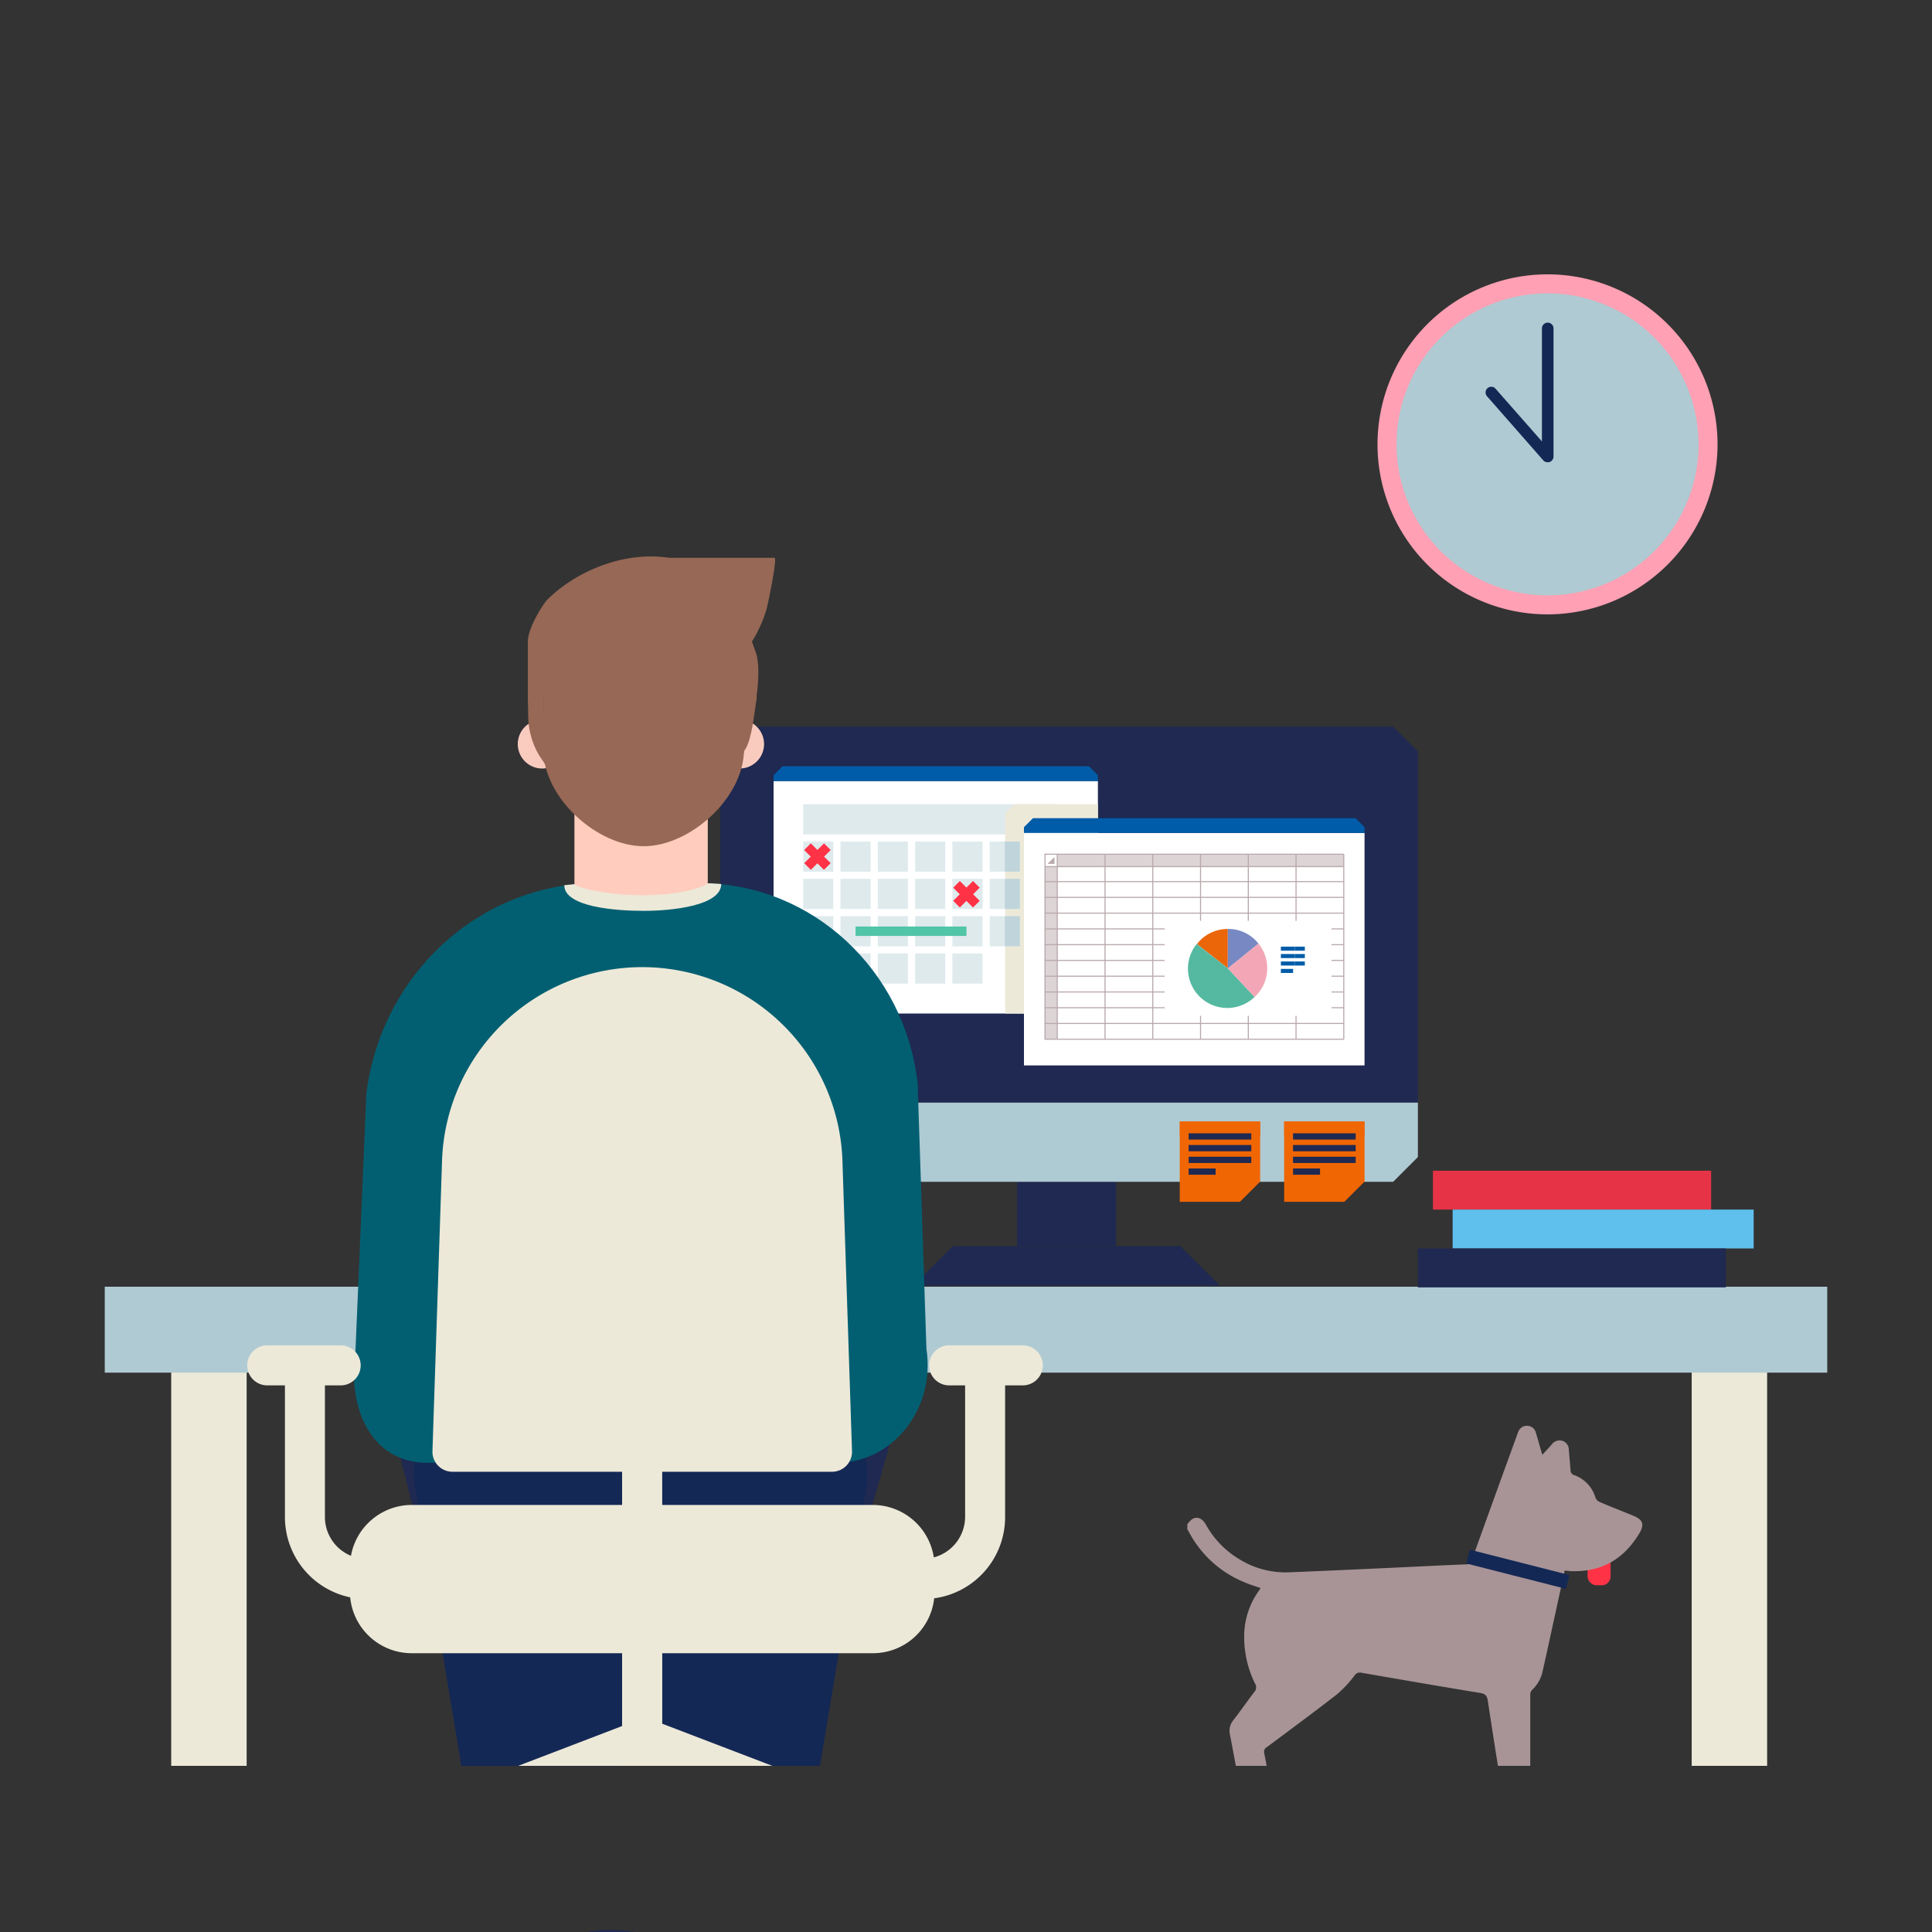
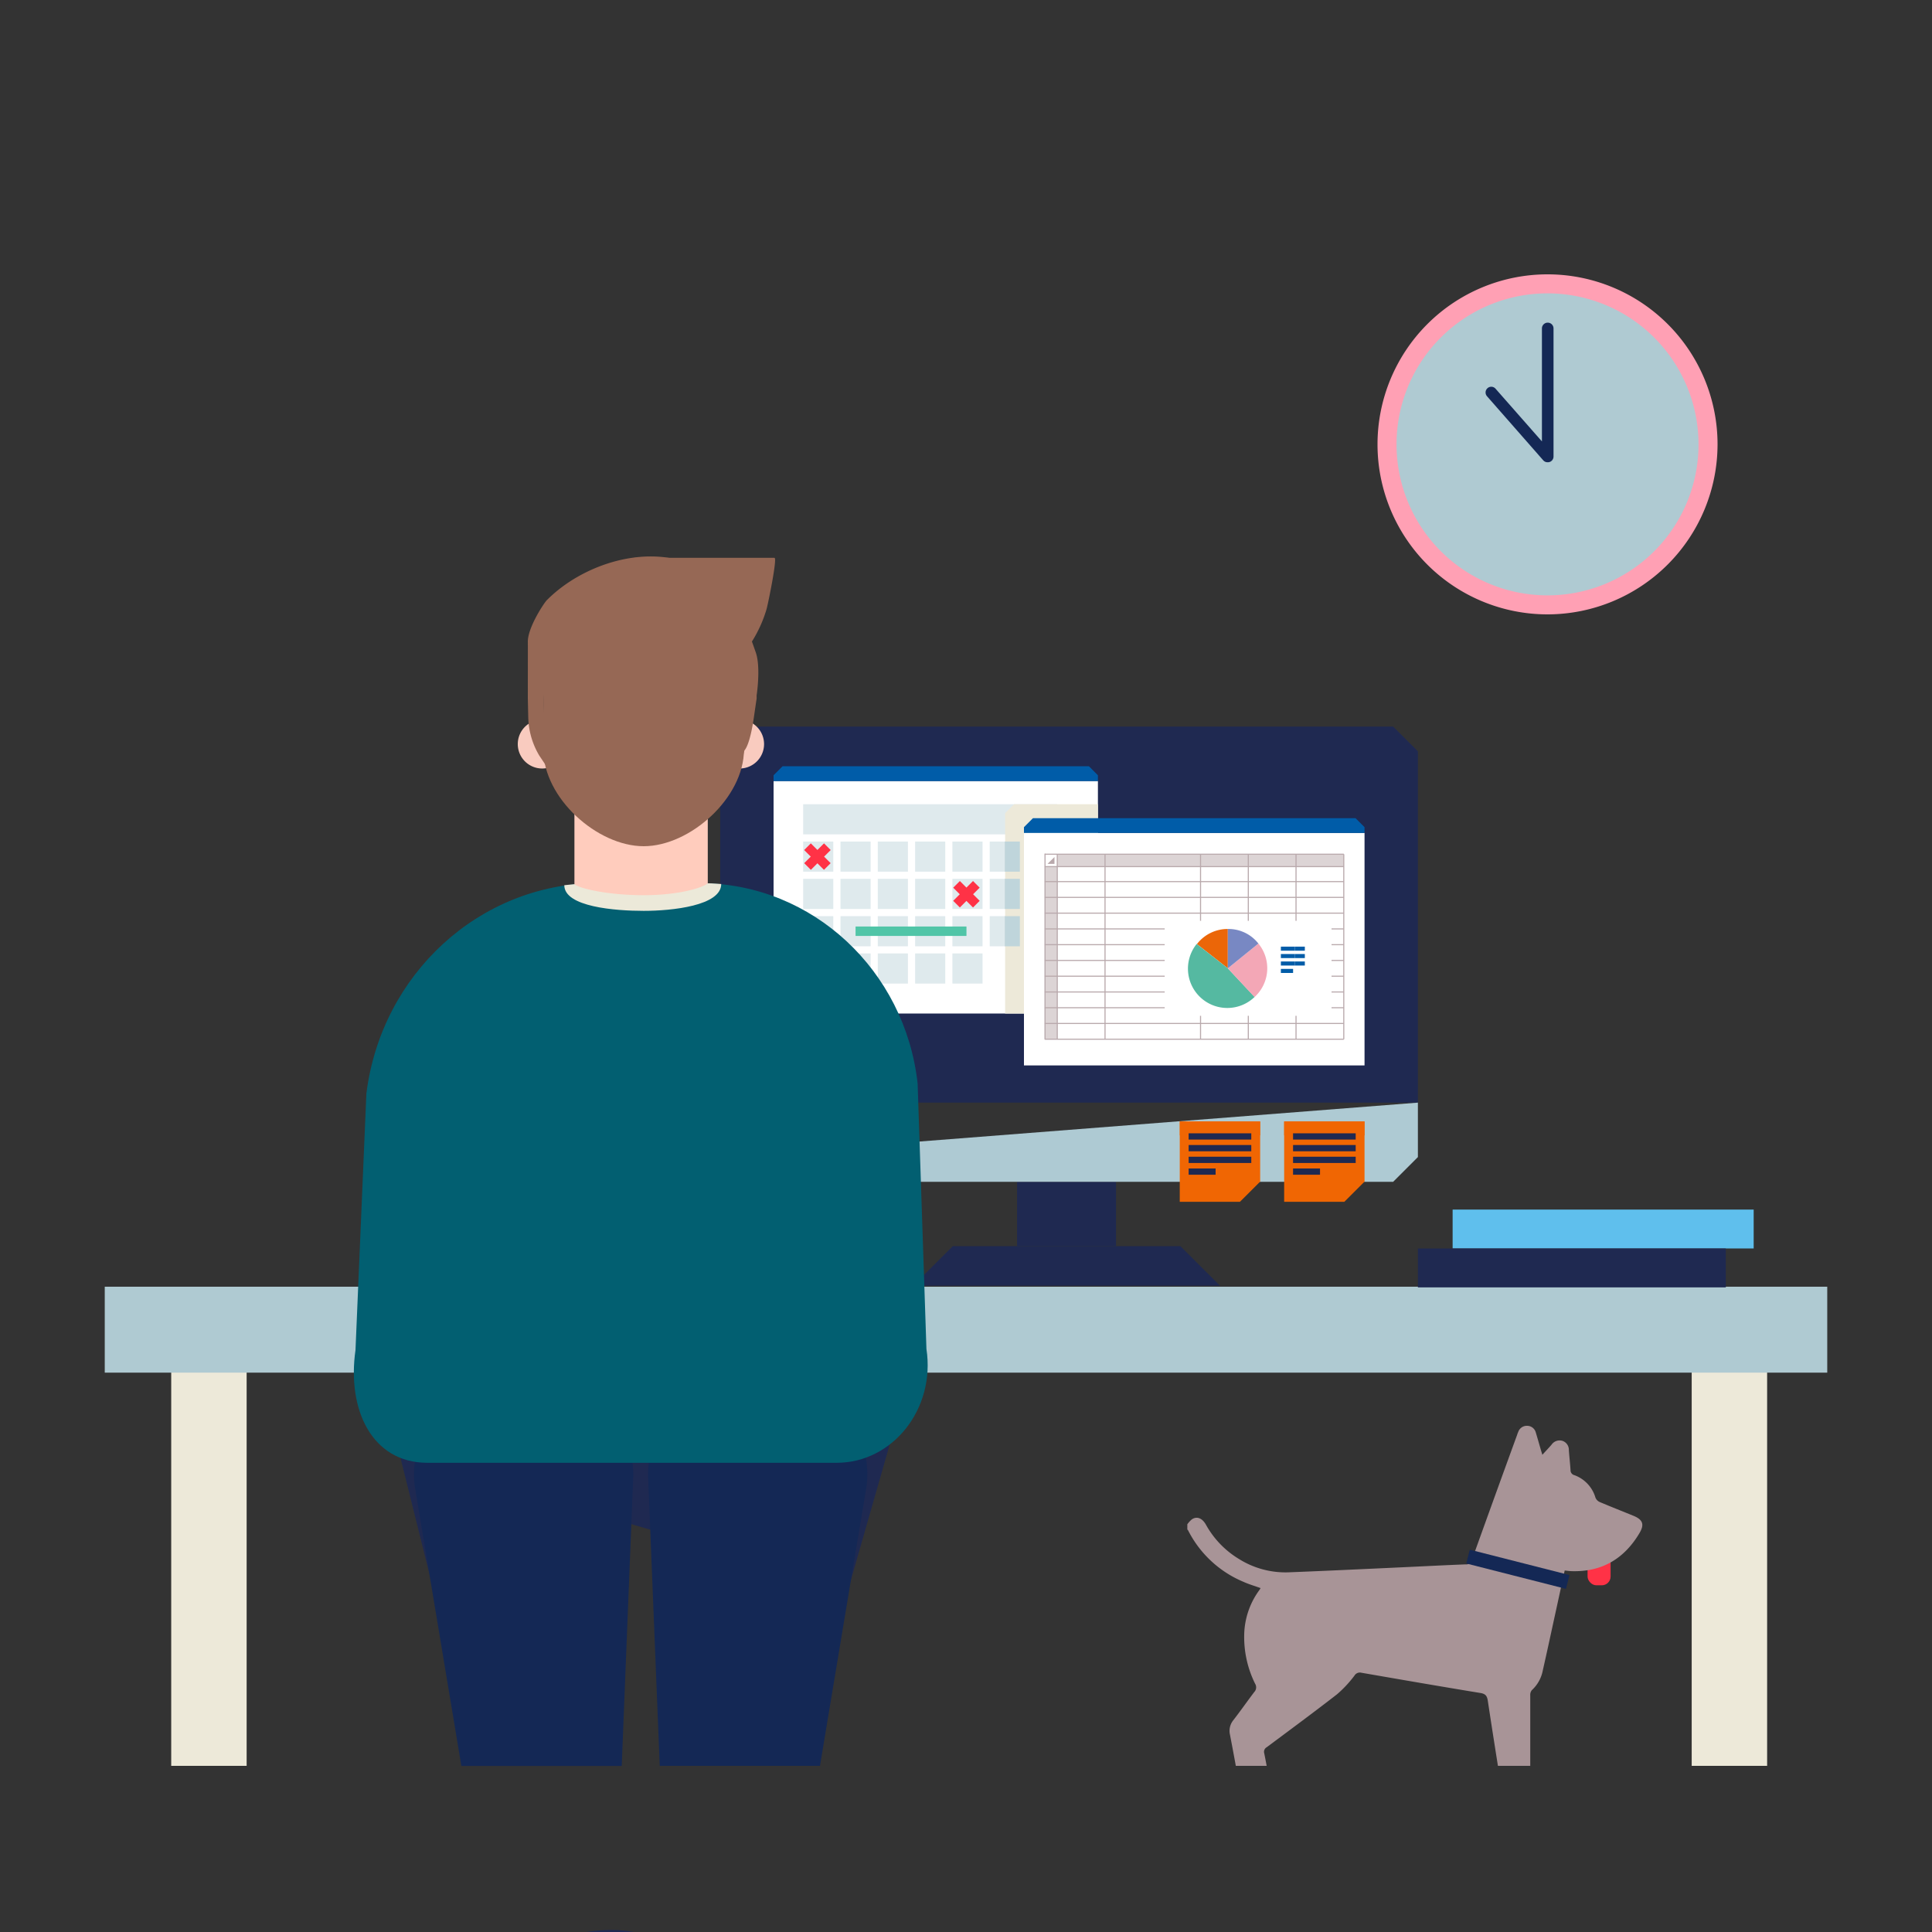
<svg xmlns="http://www.w3.org/2000/svg" id="Layer_1" data-name="Layer 1" viewBox="0 0 500 500" width="500" height="500">
  <rect x="0" y="0" width="500" height="500" fill="#333333" stroke="none" />
  <defs>
    <style>
            .cls-1 {
                fill: none;
            }

            .cls-2 {
                fill: #ede9d9;
            }

            .cls-3 {
                fill: #e63346;
            }

            .cls-4 {
                fill: #5fbfed;
            }

            .cls-5 {
                fill: #1f2951;
            }

            .cls-6 {
                fill: #aecad3;
            }

            .cls-7 {
                fill: #fff;
            }

            .cls-8 {
                fill: #005ca8;
            }

            .cls-9 {
                fill: #142855;
            }

            .cls-10 {
                fill: #f9cbbf;
            }

            .cls-11 {
                fill: #dfeaed;
            }

            .cls-12 {
                fill: #ff3246;
            }

            .cls-13 {
                fill: #50c5a7;
            }

            .cls-14 {
                fill: #afcad2;
            }

            .cls-15 {
                fill: #025f71;
            }

            .cls-16 {
                fill: #ffccbd;
            }

            .cls-17 {
                fill: #966855;
            }

            .cls-18 {
                fill: #ece9d9;
            }

            .cls-19 {
                clip-path: url(#clip-path);
            }

            .cls-20 {
                fill: #bfd5db;
            }

            .cls-21 {
                fill: #f06603;
            }

            .cls-22 {
                fill: #dcd4d5;
            }

            .cls-23 {
                fill: #b9a9ac;
            }

            .cls-24 {
                fill: #eb6608;
            }

            .cls-25 {
                fill: #55b9a1;
            }

            .cls-26 {
                fill: #f3a7b6;
            }

            .cls-27 {
                fill: #7888c3;
            }

            .cls-28 {
                fill: #ffa0b4;
            }

            .cls-29 {
                clip-path: url(#clip-path-2);
            }

            .cls-30 {
                fill: #a89497;
            }
        </style>
    <clipPath id="clip-path">
-       <rect class="cls-1" x="61.18" y="240.18" width="210.54" height="216.82" />
-     </clipPath>
+       </clipPath>
    <clipPath id="clip-path-2">
      <rect class="cls-1" x="301" y="366" width="127" height="91" />
    </clipPath>
  </defs>
  <rect class="cls-2" x="437.81" y="348.39" width="19.52" height="108.61" />
  <rect class="cls-2" x="44.31" y="348.39" width="19.52" height="108.61" />
-   <rect class="cls-3" x="370.84" y="302.98" width="72" height="10.06" />
  <rect class="cls-4" x="375.94" y="313.04" width="77.91" height="10.06" />
  <polygon class="cls-5" points="192.79 188.04 186.39 194.44 186.39 285.36 366.95 285.36 366.95 194.44 360.55 188.04 192.79 188.04" />
  <rect class="cls-5" x="263.22" y="305.85" width="25.61" height="16.65" />
  <polygon class="cls-5" points="288.84 322.5 263.22 322.5 246.58 322.5 236.33 332.74 315.73 332.74 305.48 322.5 288.84 322.5" />
-   <path class="cls-6" d="M186.39,299.45l6.4,6.4H360.55l6.4-6.4V285.36H186.39Z" />
+   <path class="cls-6" d="M186.39,299.45l6.4,6.4H360.55l6.4-6.4V285.36Z" />
  <rect class="cls-7" x="200.2" y="202.13" width="83.94" height="60.17" />
  <path class="cls-8" d="M284.14,202.13H200.2v-1.49l2.33-2.34h79.28l2.33,2.34Z" />
  <polygon class="cls-5" points="146.03 389.42 219.68 410.78 232.38 366.42 100.94 366.42 111.78 409.93 146.03 389.42" />
  <path class="cls-9" d="M107.31,384.44c-1.57-12.76,7.69-26,21.59-28.95l.08,0c17.81-3.81,34.92,9.71,34.92,26.16l-3,75.37H119.4Z" />
  <path class="cls-9" d="M167.71,381.63c0-16.45,17.11-30,34.92-26.15l.09,0c13.9,3,23.15,16.18,21.58,28.94L212.21,457H170.74Z" />
  <path class="cls-10" d="M185.1,192.58a6.32,6.32,0,1,0,6.32-6.33,6.32,6.32,0,0,0-6.32,6.33" />
  <rect class="cls-11" x="207.86" y="208.13" width="65.73" height="7.8" />
  <rect class="cls-11" x="217.52" y="217.79" width="7.8" height="7.8" />
  <rect class="cls-11" x="207.86" y="217.79" width="7.8" height="7.8" />
  <rect class="cls-11" x="227.17" y="217.79" width="7.8" height="7.8" />
  <rect class="cls-11" x="236.83" y="217.79" width="7.8" height="7.8" />
  <rect class="cls-11" x="246.48" y="217.79" width="7.8" height="7.8" />
  <rect class="cls-11" x="256.14" y="217.79" width="7.8" height="7.8" />
  <rect class="cls-11" x="265.79" y="217.79" width="7.8" height="7.8" />
  <rect class="cls-11" x="207.86" y="227.44" width="7.8" height="7.8" />
  <rect class="cls-11" x="217.52" y="227.44" width="7.8" height="7.8" />
  <rect class="cls-11" x="227.17" y="227.44" width="7.8" height="7.8" />
  <rect class="cls-11" x="236.83" y="227.44" width="7.8" height="7.8" />
  <rect class="cls-11" x="246.48" y="227.44" width="7.8" height="7.8" />
  <rect class="cls-11" x="256.14" y="227.44" width="7.8" height="7.8" />
  <rect class="cls-11" x="265.79" y="227.44" width="7.8" height="7.8" />
  <rect class="cls-11" x="207.86" y="237.1" width="7.8" height="7.8" />
  <rect class="cls-11" x="217.52" y="237.1" width="7.8" height="7.8" />
  <rect class="cls-11" x="227.17" y="237.1" width="7.8" height="7.8" />
  <rect class="cls-11" x="236.83" y="237.1" width="7.8" height="7.8" />
  <rect class="cls-11" x="246.48" y="237.1" width="7.8" height="7.8" />
  <rect class="cls-11" x="256.14" y="237.1" width="7.8" height="7.8" />
  <rect class="cls-11" x="265.79" y="237.1" width="7.8" height="7.8" />
  <rect class="cls-11" x="207.86" y="246.75" width="7.8" height="7.8" />
  <rect class="cls-11" x="217.52" y="246.75" width="7.8" height="7.8" />
  <rect class="cls-11" x="227.17" y="246.75" width="7.8" height="7.8" />
  <rect class="cls-11" x="236.83" y="246.75" width="7.8" height="7.8" />
  <rect class="cls-11" x="246.48" y="246.75" width="7.8" height="7.8" />
  <rect class="cls-12" x="210.33" y="218.06" width="2.44" height="7.25" transform="translate(-94.8 214.52) rotate(-45)" />
  <rect class="cls-12" x="207.93" y="220.47" width="7.25" height="2.44" transform="translate(-94.8 214.52) rotate(-45)" />
  <rect class="cls-12" x="248.89" y="227.81" width="2.44" height="7.25" transform="translate(-90.39 244.64) rotate(-45)" />
  <rect class="cls-12" x="246.49" y="230.21" width="7.25" height="2.44" transform="translate(-90.39 244.64) rotate(-45)" />
  <rect class="cls-13" x="221.42" y="239.78" width="28.7" height="2.44" />
  <rect class="cls-14" x="27.11" y="333" width="445.78" height="22.24" />
  <path class="cls-15" d="M115.26,378.57H216.51c14.56,0,25.63-14,23.25-29.47l-2.28-68.7c-3.27-29.33-27.18-51.55-55.76-51.83l-16.84-.16-10.66.12C124,228.85,98.7,252.1,94.82,283L92,349.4c-2.2,15.33,4.18,29.17,18.62,29.17" />
  <path class="cls-16" d="M148.66,229.46a55,55,0,0,0,34.51,0V198H148.66Z" />
  <path class="cls-10" d="M134,192.58a6.32,6.32,0,1,0,6.32-6.33,6.32,6.32,0,0,0-6.32,6.33" />
  <path class="cls-17" d="M136.6,180.69l.11,5a20.22,20.22,0,0,0,2.86,9.86l2.25,3.36-1.17-16.48c0-5,1-5.94,3.7-8.75S151.59,170,155.6,170h22.06a18,18,0,0,1,9.63,3.13c3.55,2.85,3.73,5.13,4.14,9.19l.65,14.08.58-2.18c1.3-1.52,2.12-6.37,2.39-8.21l.77-5.29h0c0-14.66-14.65-26.54-32.73-26.54H148.75l-12.14,12.27Z" />
  <path class="cls-17" d="M166.59,219h0c12,0,25.95-12.52,25.95-25V177.26c0-9.66-9-21.82-20.09-21.82H160.72c-11.05,0-20.09,7.91-20.09,17.57v21C140.63,206.52,154.56,219,166.59,219Z" />
  <path class="cls-17" d="M194.51,184.86c.8,0,2.76-11.23,1.09-16-2-5.69-4-11.51-7.61-16-11.66-14.52-34.73-9.37-46.48,2.47-1,1-9.15,13.44-2,13.44,6.21,0,12.93,6.53,16.86,11.45a11.56,11.56,0,0,0,9,4.62Z" />
  <path class="cls-17" d="M200.45,144.4c.77,0-1.76,12.3-2.09,13.33a33.58,33.58,0,0,1-7.24,12.9c-11.1,11.72-33.07,7.56-44.25-2-.93-.79-8.72-10.85-1.91-10.85,9,0,19.26-13.42,19.26-13.42l36.23,0" />
  <path class="cls-18" d="M183.17,228.59c-1,1-7.1,3.09-16.58,3.09s-16.9-1.82-17.93-2.86c-2.17.21-2.62.27-2.62.27,0,5.62,13.18,6.64,20.55,6.64s20.06-1.34,20.06-6.95C186.65,228.78,184.16,228.59,183.17,228.59Z" />
  <g class="cls-19">
    <path class="cls-2" d="M166.21,512.06A15.13,15.13,0,0,1,161,482.71V457.78l-39,14.93a13.81,13.81,0,0,1,.25,2.58,15.15,15.15,0,1,1-15.15-15.15,15,15,0,0,1,9.66,3.5L161,446.7V427.85H106.48a16,16,0,0,1-15.85-14.46,21.24,21.24,0,0,1-16.89-20.75V358.53H69.39a5.18,5.18,0,1,1,0-10.35h19a5.18,5.18,0,0,1,0,10.35H84.09v34.11a10.85,10.85,0,0,0,6.74,10,16,16,0,0,1,15.66-13.16H161v-8.59H117.1a5.18,5.18,0,0,1-5.18-5.35l2.48-75.17a51.84,51.84,0,0,1,103.62,0l2.48,75.17a5.18,5.18,0,0,1-5.18,5.35H171.38v8.59h54.55a16,16,0,0,1,15.74,13.57,10.89,10.89,0,0,0,8.1-10.44V358.53h-4.35a5.18,5.18,0,0,1,0-10.35h19.05a5.18,5.18,0,1,1,0,10.35h-4.35v34.11a21.18,21.18,0,0,1-18.36,21,15.93,15.93,0,0,1-15.82,14.21H171.39V446.1l45.81,17.53a15.14,15.14,0,1,1-5.5,11.66,13.85,13.85,0,0,1,.26-2.58l-40.57-15.53v25.53a15.13,15.13,0,0,1-5.18,29.35Z" />
  </g>
  <polygon class="cls-2" points="262.45 208.13 284.14 208.13 284.14 262.3 260.12 262.3 260.12 210.46 262.45 208.13" />
  <rect class="cls-7" x="265" y="215.56" width="88.14" height="60.17" />
  <path class="cls-8" d="M353.14,215.56H265v-1.49l2.33-2.33h83.48l2.33,2.33Z" />
  <rect class="cls-20" x="260.04" y="217.79" width="3.9" height="7.8" />
  <rect class="cls-20" x="260.04" y="227.44" width="3.9" height="7.8" />
  <rect class="cls-20" x="260.04" y="237.1" width="3.9" height="7.8" />
  <polygon class="cls-21" points="326.13 305.8 326.13 290.23 305.32 290.23 305.32 311.03 320.89 311.03 326.13 305.8" />
  <rect class="cls-21" x="305.33" y="290.23" width="20.8" height="3.6" />
  <rect class="cls-5" x="307.62" y="293.3" width="16.21" height="1.62" />
  <rect class="cls-5" x="307.62" y="296.33" width="16.21" height="1.62" />
  <rect class="cls-5" x="307.62" y="299.36" width="16.21" height="1.62" />
  <rect class="cls-5" x="307.62" y="302.4" width="6.98" height="1.62" />
  <polygon class="cls-21" points="353.14 305.8 353.14 290.23 332.34 290.23 332.34 311.03 347.91 311.03 353.14 305.8" />
  <rect class="cls-21" x="332.34" y="290.23" width="20.8" height="3.6" />
  <rect class="cls-5" x="334.64" y="293.3" width="16.21" height="1.62" />
  <rect class="cls-5" x="334.64" y="296.33" width="16.21" height="1.62" />
  <rect class="cls-5" x="334.64" y="299.36" width="16.21" height="1.62" />
  <rect class="cls-5" x="334.64" y="302.4" width="6.98" height="1.62" />
  <rect class="cls-22" x="273.62" y="221.07" width="74.15" height="3.21" />
  <rect class="cls-22" x="270.37" y="224.28" width="3.25" height="44.67" />
  <rect class="cls-23" x="270.37" y="228.02" width="77.4" height="0.28" />
  <rect class="cls-23" x="270.37" y="232.1" width="77.4" height="0.28" />
  <rect class="cls-23" x="270.37" y="236.18" width="77.4" height="0.28" />
  <rect class="cls-23" x="270.37" y="244.34" width="77.4" height="0.28" />
  <rect class="cls-23" x="270.37" y="240.26" width="77.4" height="0.28" />
  <rect class="cls-23" x="270.37" y="252.5" width="77.4" height="0.28" />
  <rect class="cls-23" x="270.37" y="248.42" width="77.4" height="0.28" />
  <rect class="cls-23" x="270.37" y="260.66" width="77.4" height="0.28" />
  <rect class="cls-23" x="270.37" y="256.58" width="77.4" height="0.28" />
  <rect class="cls-23" x="270.37" y="268.81" width="77.4" height="0.28" />
  <rect class="cls-23" x="270.37" y="264.73" width="77.4" height="0.28" />
  <rect class="cls-23" x="285.84" y="221.07" width="0.28" height="47.88" />
-   <rect class="cls-23" x="298.2" y="221.07" width="0.28" height="47.88" />
  <rect class="cls-23" x="310.56" y="221.07" width="0.28" height="47.88" />
  <rect class="cls-23" x="322.92" y="221.07" width="0.28" height="47.88" />
  <rect class="cls-23" x="347.63" y="221.07" width="0.28" height="47.88" />
  <rect class="cls-23" x="335.27" y="221.07" width="0.28" height="47.88" />
  <rect class="cls-7" x="301.42" y="238.31" width="43.18" height="24.58" />
  <path class="cls-24" d="M317.76,250.6l-8-6.27a10,10,0,0,1,8-3.91Z" />
  <path class="cls-25" d="M317.76,250.6,324.7,258a10.18,10.18,0,0,1-15-13.71Z" />
  <path class="cls-26" d="M317.76,250.6l7.91-6.41a10.07,10.07,0,0,1-1,13.85Z" />
  <path class="cls-27" d="M317.76,250.6V240.42a9.82,9.82,0,0,1,7.91,3.77Z" />
  <rect class="cls-8" x="331.49" y="244.99" width="3.64" height="1.05" />
  <rect class="cls-8" x="331.49" y="246.9" width="3.64" height="1.05" />
  <rect class="cls-8" x="331.49" y="248.83" width="3.64" height="1.05" />
  <rect class="cls-8" x="331.49" y="250.75" width="3.16" height="1.05" />
  <rect class="cls-8" x="335.13" y="244.99" width="2.56" height="1.05" />
  <rect class="cls-8" x="335.13" y="246.9" width="2.56" height="1.05" />
  <rect class="cls-8" x="335.13" y="248.83" width="2.56" height="1.05" />
  <polygon class="cls-23" points="272.9 221.79 271.1 223.57 272.9 223.57 272.9 221.79" />
  <rect class="cls-23" x="270.37" y="224.14" width="77.4" height="0.28" />
  <rect class="cls-23" x="270.31" y="220.93" width="0.28" height="48.02" />
  <rect class="cls-23" x="270.37" y="220.93" width="77.4" height="0.28" />
  <rect class="cls-23" x="273.48" y="221.07" width="0.28" height="47.88" />
  <rect class="cls-5" x="366.95" y="323.11" width="79.69" height="10.06" />
  <circle class="cls-14" cx="400.5" cy="115" r="41.54" />
  <path class="cls-28" d="M400.5,159a44,44,0,1,1,44-44A44.05,44.05,0,0,1,400.5,159Zm0-83.08A39.08,39.08,0,1,0,439.58,115,39.12,39.12,0,0,0,400.5,75.92Z" />
  <polyline class="cls-14" points="400.5 84.98 400.5 118.16 385.94 101.57" />
  <path class="cls-9" d="M400.5,119.63a1.46,1.46,0,0,1-1.11-.5l-14.56-16.59a1.48,1.48,0,0,1,.14-2.08,1.46,1.46,0,0,1,2.08.14l12,13.64V85a1.48,1.48,0,1,1,3,0v33.18a1.48,1.48,0,0,1-1,1.38A1.58,1.58,0,0,1,400.5,119.63Z" />
  <path class="cls-5" d="M191.3,538.28l-.12,7.25a34.87,34.87,0,0,1-3.4,14.41l-1.27,2.67V540.77c0-1.47-3-7.58-5.84-12a14.14,14.14,0,0,0-11.87-6.18h-26a18.88,18.88,0,0,0-11.52,4.57c-4.21,4.16-4.42,7.5-4.9,13.42l-1.46,12.9c-3-4.32-3-9.29-3.66-14.48l-.08-.76c0-21.41,15.55-38.76,37-38.76h0a33.16,33.16,0,0,1,33.16,33.14Z" />
  <rect class="cls-12" x="410.86" y="399.57" width="5.96" height="10.7" rx="2.27" />
  <g class="cls-29">
    <path class="cls-30" d="M307.28,394.48a7.07,7.07,0,0,1,1.13-1.24c1.28-.91,2.7-.39,3.67,1.32a23.88,23.88,0,0,0,8.59,8.92,22.68,22.68,0,0,0,12.68,3.44c9.58-.37,19.15-.83,28.72-1.27,5.74-.26,11.48-.57,17.23-.79a1.49,1.49,0,0,0,1.63-1.16q5.79-16.15,11.67-32.27a8,8,0,0,1,.32-.86,2.35,2.35,0,0,1,2.33-1.57,2.31,2.31,0,0,1,2.21,1.72c.47,1.54.9,3.09,1.35,4.63l.35,1.14c.85-.92,1.63-1.74,2.37-2.59a2.53,2.53,0,0,1,2.86-1,2.45,2.45,0,0,1,1.63,2.4c.12,1.72.32,3.44.43,5.16a1.3,1.3,0,0,0,1,1.31,8.83,8.83,0,0,1,5.45,5.81,2.13,2.13,0,0,0,1.08,1.13c2.92,1.24,5.88,2.4,8.82,3.6,2.38,1,2.82,2.24,1.48,4.48-3.91,6.57-9.62,10-17.34,9.83-.64,0-1.28-.11-2-.17-.82,3.75-1.62,7.45-2.43,11.15-1.07,4.89-2.12,9.8-3.23,14.68a9.27,9.27,0,0,1-2.85,5.14,1.94,1.94,0,0,0-.4,1.33c0,7.89,0,15.79,0,23.69,0,2.77-.76,3.52-3.57,3.52a12.16,12.16,0,0,1-1.6-.06,2.42,2.42,0,0,1-2.16-2.34c-1.23-7.79-2.48-15.58-3.65-23.37-.19-1.27-.58-1.83-1.95-2.05-10.27-1.68-20.53-3.46-30.79-5.24a1.62,1.62,0,0,0-1.78.75,30.14,30.14,0,0,1-4.52,4.84c-6,4.66-12.09,9.15-18.18,13.69a1.36,1.36,0,0,0-.64,1.6c.61,3,1.11,5.95,1.65,8.92a2.5,2.5,0,0,1-2.65,3.26H325c-3.16,0-3.61-.39-4.17-3.46-.82-4.52-1.63-9-2.51-13.55a4.38,4.38,0,0,1,.85-3.75c1.86-2.39,3.59-4.88,5.42-7.29a1.76,1.76,0,0,0,.24-2.15A27.16,27.16,0,0,1,322,423a20.17,20.17,0,0,1,3.9-11.46c.11-.15.2-.31.34-.54-1.54-.56-3.07-1-4.52-1.66A28.25,28.25,0,0,1,307.45,396c0-.06-.11-.1-.17-.14Z" />
  </g>
  <rect class="cls-9" x="379.49" y="404.29" width="26.62" height="3.69" transform="translate(112.34 -84.35) rotate(14.28)" />
</svg>